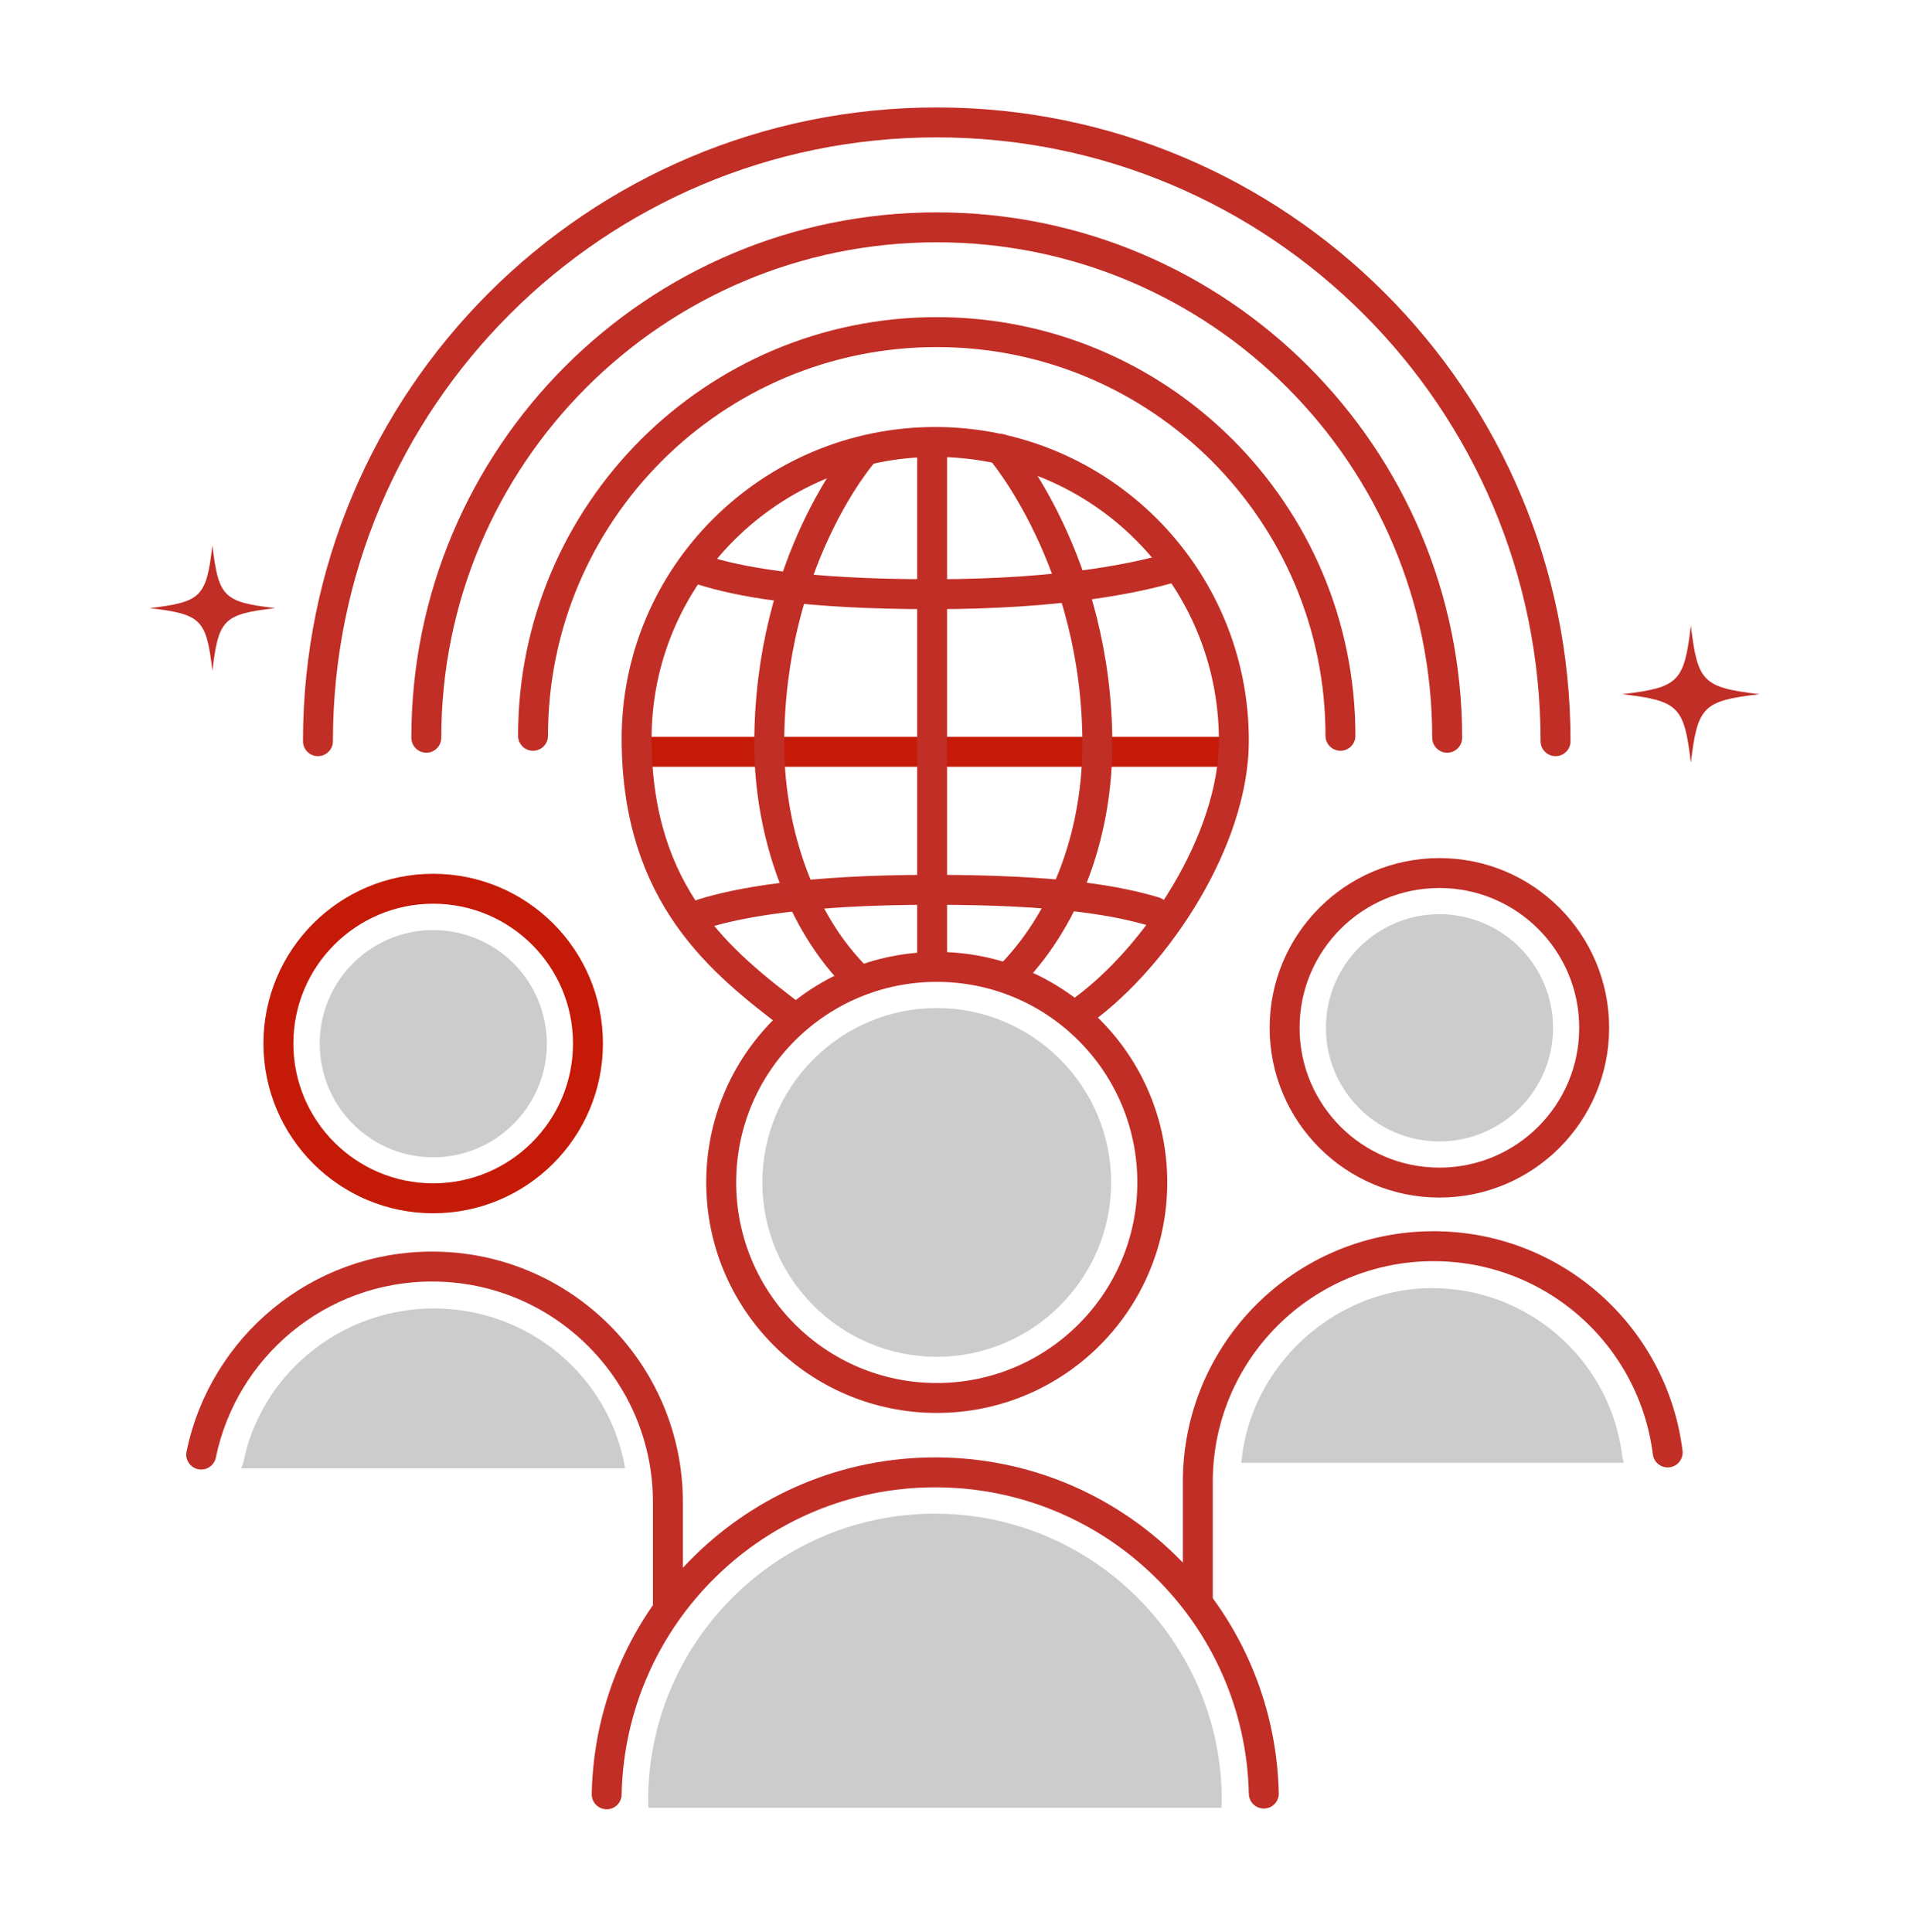
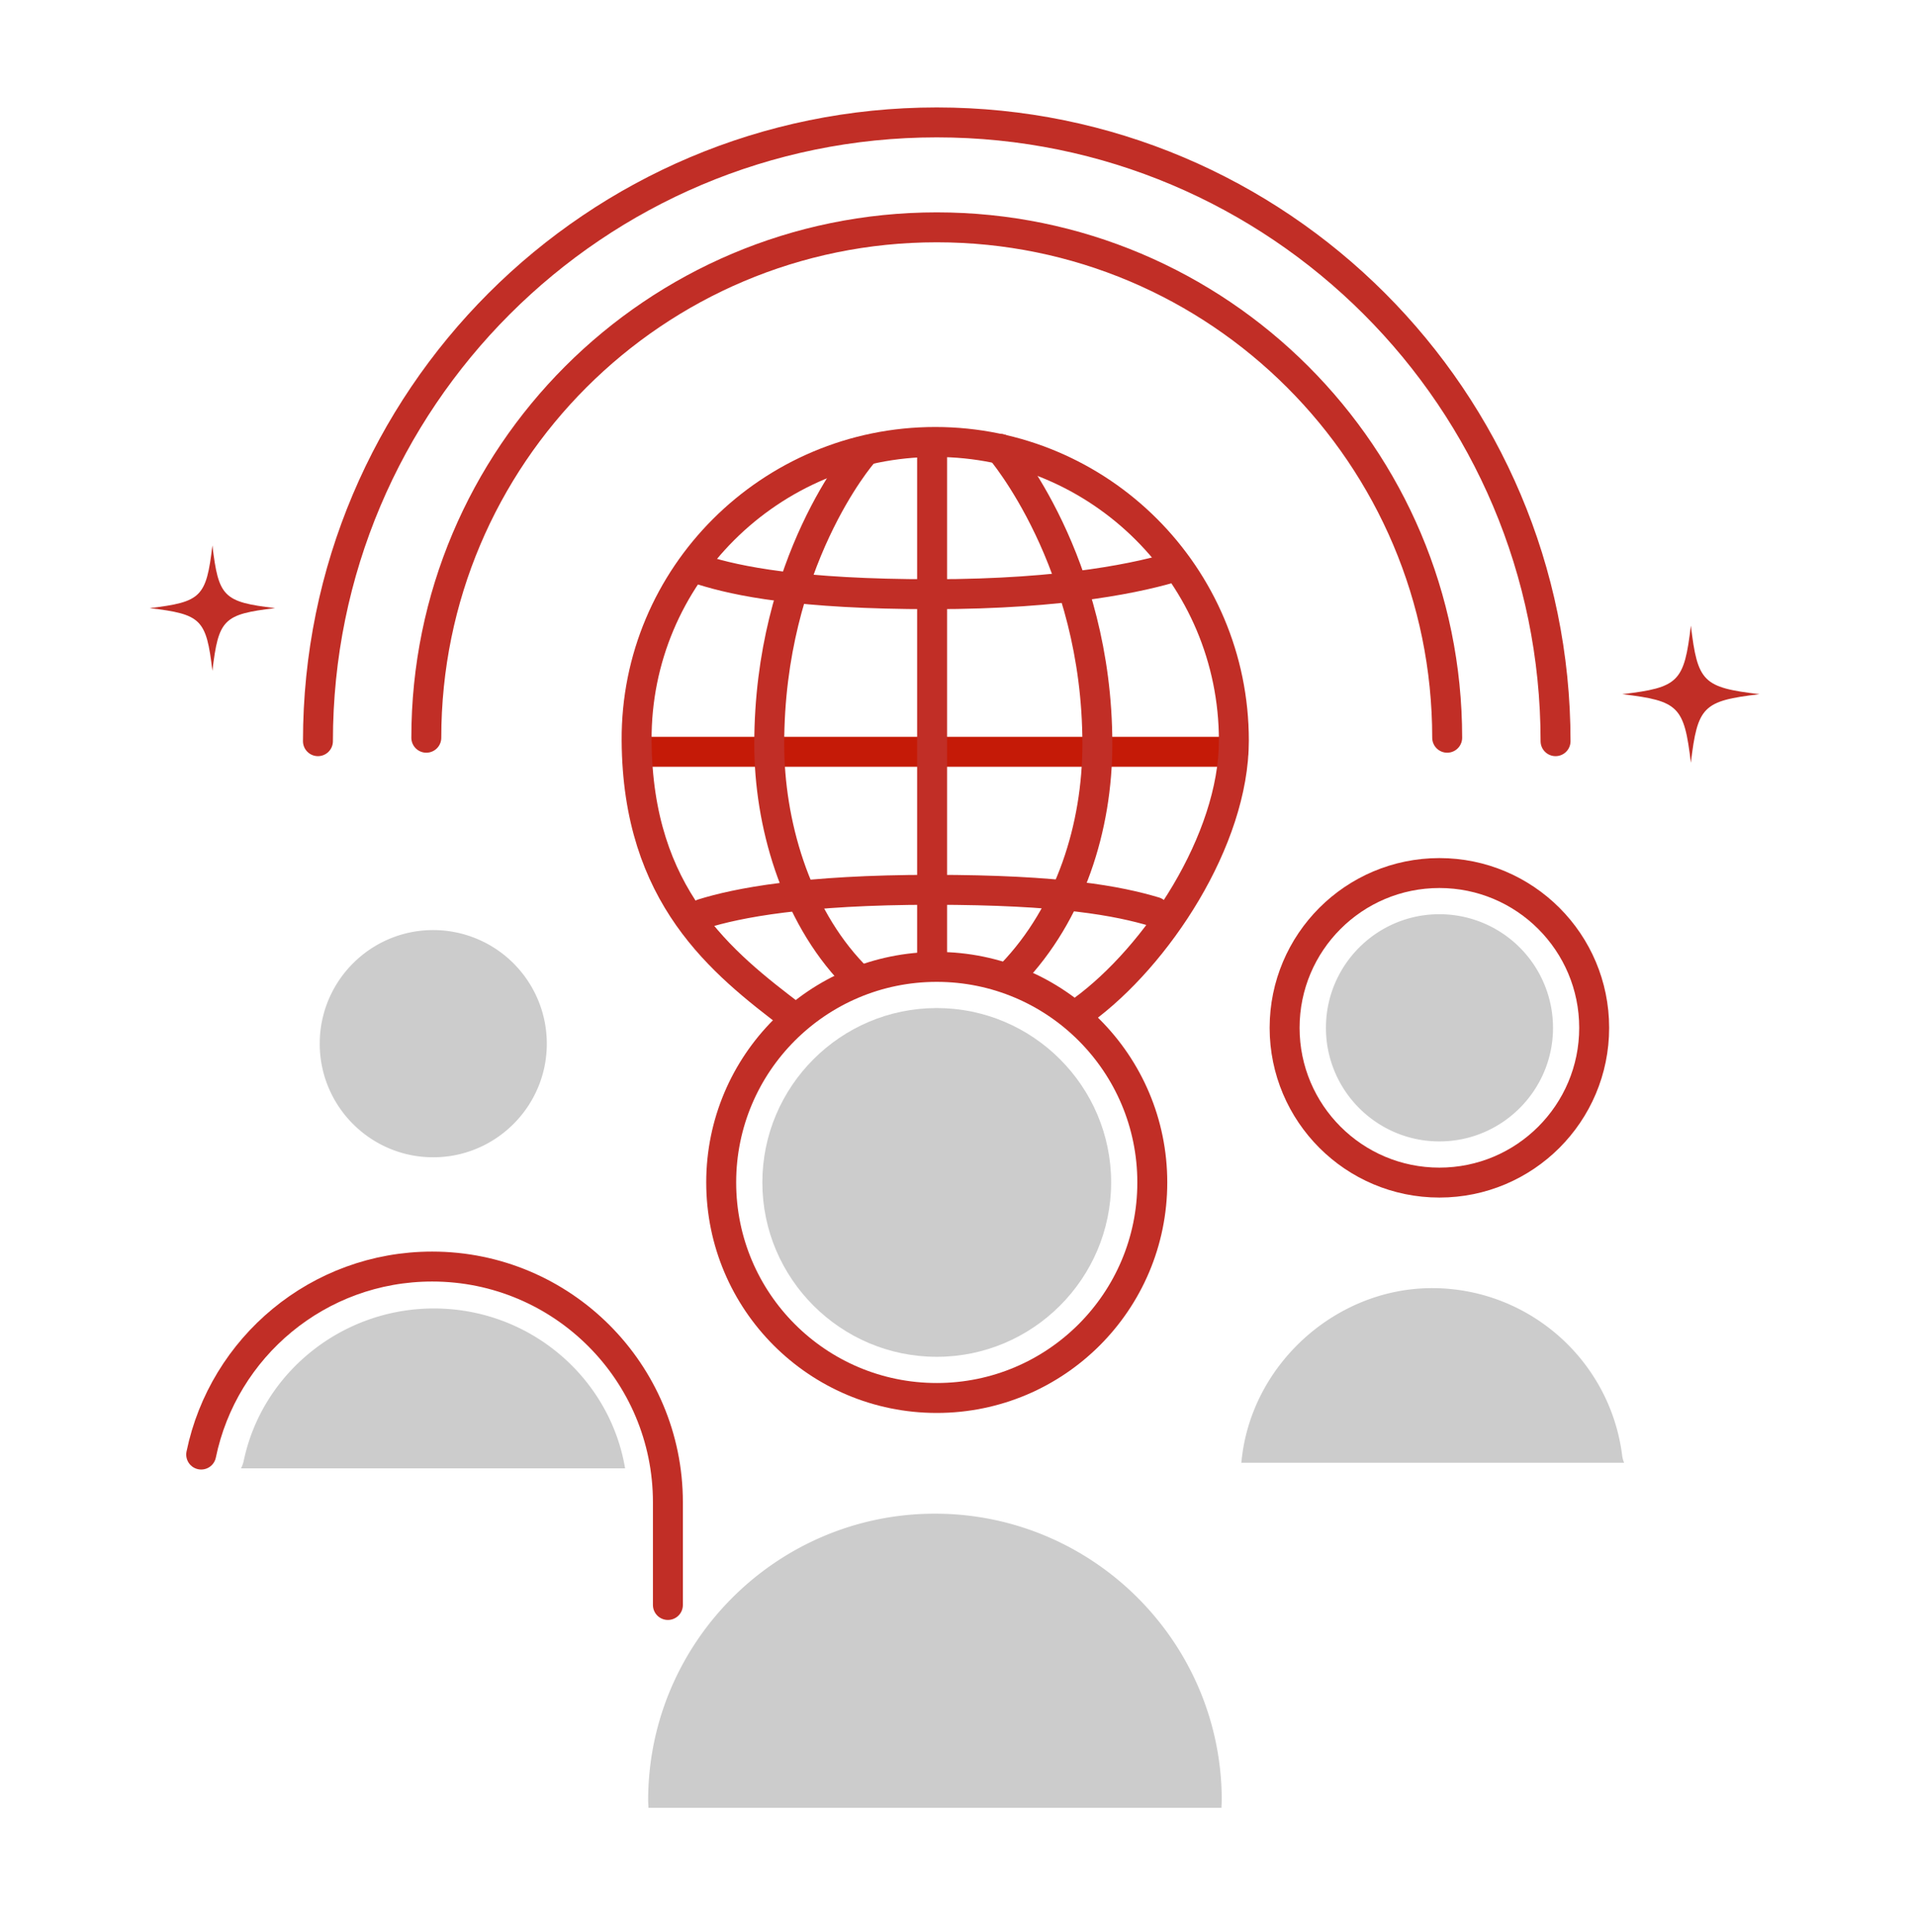
<svg xmlns="http://www.w3.org/2000/svg" width="120" height="121" fill="none">
  <g clip-path="url(#a)">
    <g clip-path="url(#b)">
-       <path stroke="#C51A07" stroke-width="1.875" d="M36.825 65.36c0 5.353-4.34 9.694-9.694 9.694-5.353 0-9.694-4.34-9.694-9.694 0-5.353 4.341-9.694 9.694-9.694 5.353 0 9.694 4.341 9.694 9.694Z" clip-rule="evenodd" />
      <path fill="#CCC" d="M27.131 58.254c-3.919 0-7.106 3.188-7.106 7.116 0 3.928 3.188 7.115 7.106 7.115 3.919 0 7.116-3.187 7.116-7.115a7.118 7.118 0 0 0-7.116-7.116Z" />
      <path stroke="#C12E26" stroke-linecap="round" stroke-linejoin="round" stroke-width="1.875" d="M12.6 91.104c1.388-6.722 7.331-11.775 14.466-11.775 8.156 0 14.765 6.619 14.765 14.766v6.431" />
      <path stroke="#C12E26" stroke-width="1.875" d="M58.669 87.56c7.456 0 13.5-6.044 13.5-13.5s-6.044-13.5-13.5-13.5-13.5 6.044-13.5 13.5 6.044 13.5 13.5 13.5Z" />
      <path fill="#CCC" d="M58.669 63.138c-6.019 0-10.922 4.904-10.922 10.922 0 6.02 4.903 10.922 10.922 10.922 6.019 0 10.922-4.903 10.922-10.922 0-6.018-4.903-10.922-10.922-10.922Z" />
-       <path stroke="#C12E26" stroke-linecap="round" stroke-linejoin="round" stroke-width="1.875" d="M37.997 112.385c.225-11.175 9.347-20.165 20.578-20.165s20.334 8.962 20.578 20.118" />
      <path stroke="#C12E26" stroke-width="1.875" d="M99.844 64.376c0 5.353-4.34 9.694-9.694 9.694-5.353 0-9.694-4.341-9.694-9.694 0-5.353 4.34-9.694 9.694-9.694 5.353 0 9.694 4.34 9.694 9.694Z" clip-rule="evenodd" />
      <path fill="#CCC" d="M90.15 57.26c-3.919 0-7.106 3.188-7.106 7.116 0 3.928 3.187 7.115 7.106 7.115s7.116-3.187 7.116-7.115a7.118 7.118 0 0 0-7.116-7.116Z" />
      <path fill="#C12E26" d="M17.231 38.089c-3.234.384-3.544.693-3.928 3.928-.384-3.235-.694-3.544-3.928-3.928 3.234-.385 3.544-.694 3.928-3.929.384 3.235.694 3.544 3.928 3.929Zm92.963 5.391c-3.535.42-3.872.758-4.294 4.293-.422-3.535-.759-3.872-4.294-4.294 3.535-.422 3.872-.76 4.294-4.294.422 3.535.759 3.872 4.294 4.294Z" />
      <path fill="#CCC" d="M76.5 113.229c0-.15.019-.3.019-.459 0-9.91-8.063-17.963-17.963-17.963s-17.962 8.063-17.962 17.963c0 .15.018.3.018.459H76.5Zm25.219-21.609a1.75 1.75 0 0 1-.122-.45c-.75-5.981-5.86-10.49-11.906-10.49-6.047 0-11.4 4.818-11.944 10.94h23.972Zm-74.55-9.666c-5.747 0-10.753 4.022-11.907 9.553a1.789 1.789 0 0 1-.168.46H39.15c-.956-5.672-5.953-10.013-11.981-10.013Z" />
-       <path stroke="#C12E26" stroke-linecap="round" stroke-linejoin="round" stroke-width="1.875" d="M104.447 90.973c-.909-7.284-7.125-12.919-14.663-12.919-8.165 0-14.765 6.619-14.765 14.766v7.303" />
      <path stroke="#C51A07" stroke-linecap="round" stroke-width="1.875" d="M39.928 47.088h37.313" />
      <path stroke="#C12E26" stroke-linecap="round" stroke-width="1.875" d="M49.688 63.701c-4.5-3.413-9.76-7.575-9.816-17.316-.066-10.322 8.372-18.703 18.703-18.703s18.703 8.372 18.703 18.703c0 6.225-4.819 13.51-9.487 16.913" />
      <path stroke="#C12E26" stroke-linecap="round" stroke-width="1.875" d="M44.006 35.717c2.166.675 6.028 1.5 14.39 1.5 8.363 0 13.154-1.088 15.32-1.763M72.319 57.11c-2.269-.675-5.85-1.378-13.922-1.378-8.072 0-12.225.825-14.39 1.5" />
      <path stroke="#C12E26" stroke-linecap="round" stroke-width="1.875" d="M54 28.442s-5.822 6.712-5.822 18.178c0 4.856 1.594 10.584 5.26 14.4m4.94-33.178V59.8m4.988 1.21c3.665-3.815 5.362-9.206 5.362-14.4 0-11.465-6.084-18.497-6.084-18.497" />
-       <path stroke="#C12E26" stroke-linecap="round" stroke-linejoin="round" stroke-width="1.875" d="M33.384 46.085c0-13.959 11.316-25.284 25.285-25.284s25.284 11.316 25.284 25.284" />
      <path stroke="#C12E26" stroke-linecap="round" stroke-linejoin="round" stroke-width="1.875" d="M26.7 46.207c0-17.653 14.316-31.968 31.969-31.968s31.969 14.315 31.969 31.968" />
      <path stroke="#C12E26" stroke-linecap="round" stroke-linejoin="round" stroke-width="1.875" d="M19.913 46.423c0-21.403 17.353-38.756 38.756-38.756S97.425 25.02 97.425 46.423" />
    </g>
  </g>
  <defs>
    <clipPath id="a">
      <path fill="#fff" d="M0 .167h120v120H0z" />
    </clipPath>
    <clipPath id="b">
      <path fill="#fff" d="M0 .167h120v120H0z" />
    </clipPath>
  </defs>
</svg>